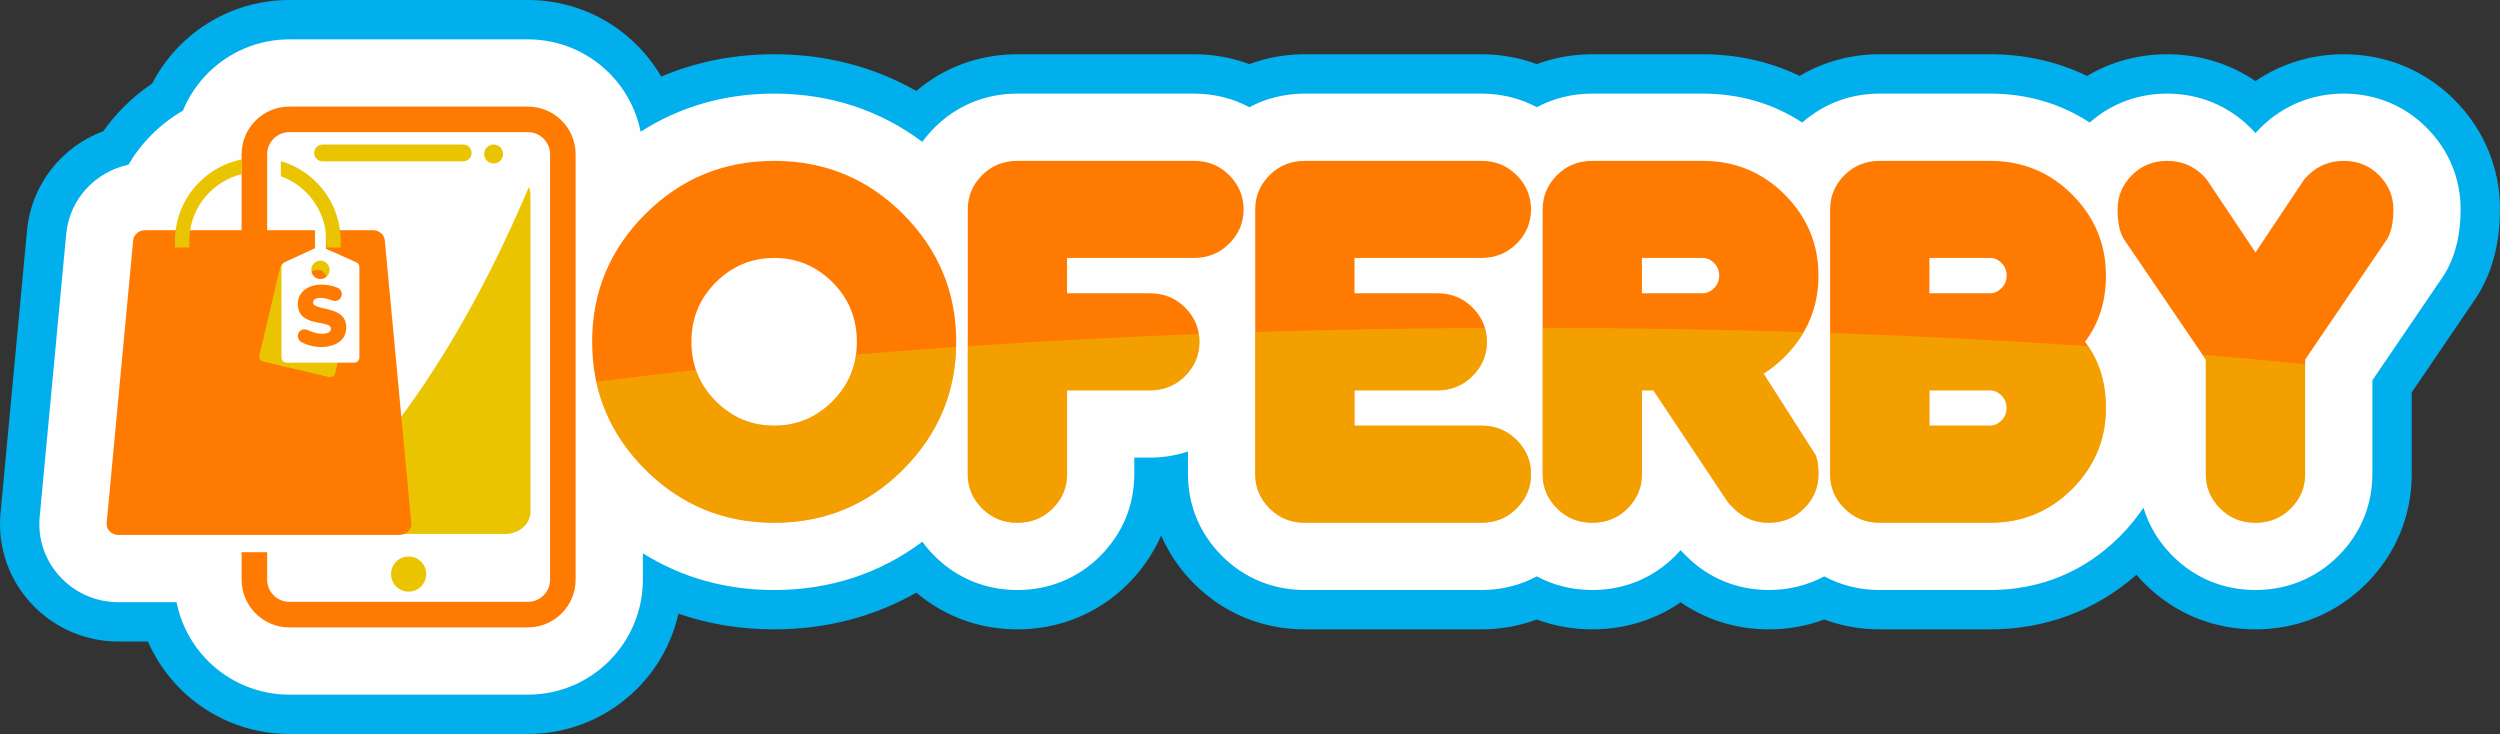
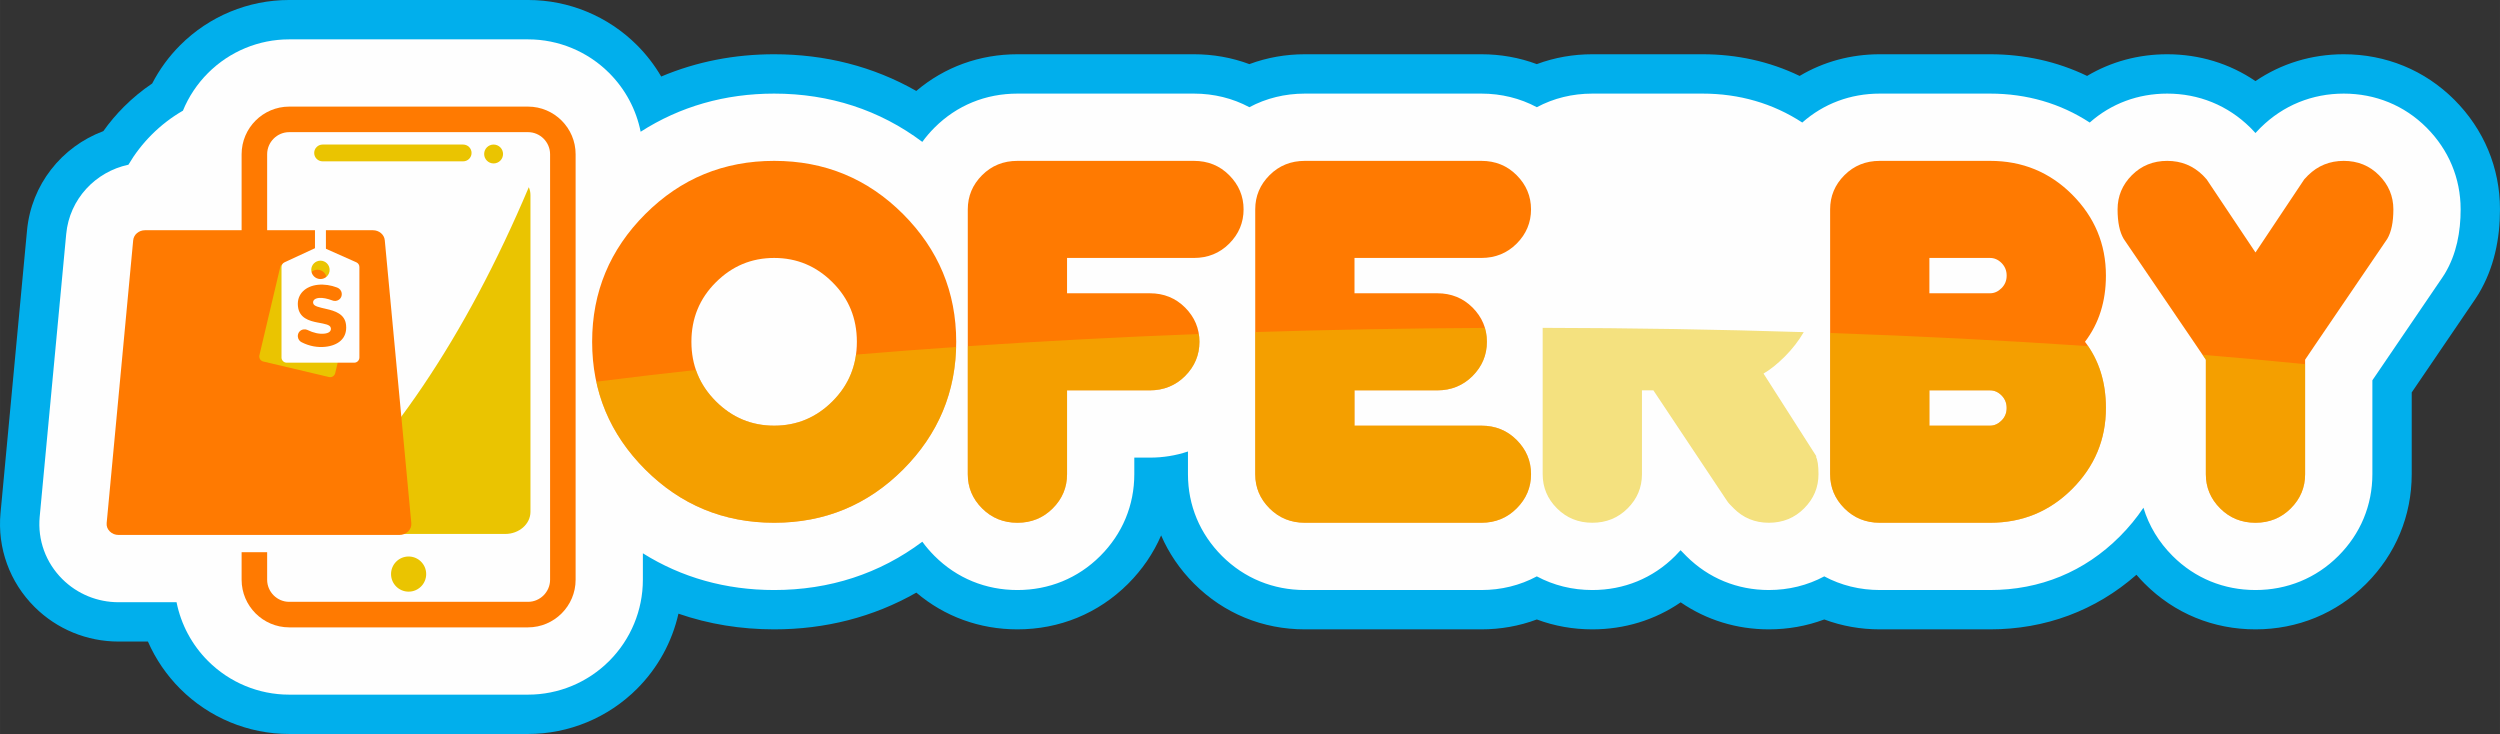
<svg xmlns="http://www.w3.org/2000/svg" viewBox="0 0 16116.19 4731.64" style="shape-rendering:geometricPrecision; text-rendering:geometricPrecision; image-rendering:optimizeQuality; fill-rule:evenodd; clip-rule:evenodd" version="1.1" height="47.383mm" width="161.39mm" xml:space="preserve">
  <rect x="0" y="0" width="16116.19" height="4731.64" fill="#333333" stroke="none" />
  <defs>
    <style type="text/css">
   
    .fil5 {fill:#FEFEFE}
    .fil1 {fill:#FEFEFE}
    .fil0 {fill:#01AFEC}
    .fil2 {fill:#EAC401}
    .fil4 {fill:#FF7A01}
    .fil6 {fill:#EAC401;fill-rule:nonzero}
    .fil3 {fill:#FF7A01;fill-rule:nonzero}
    .fil7 {fill:#EAC401;fill-opacity:0.502}
   
  </style>
  </defs>
  <g id="Layer_x0020_1">
    <path d="M13772.57 3705.25c-263.15,231.23 -587.82,351.95 -943.41,351.95l-711.29 0c-122.94,0 -243.73,-21.14 -357.7,-63.82 -113.82,42.62 -234.55,63.82 -357.31,63.82 -207.01,0 -402.25,-60.17 -568.32,-174.22 -166.45,114.22 -362.28,174.22 -569.73,174.22 -122.94,0 -243.76,-21.16 -357.69,-63.82 -113.83,42.62 -234.56,63.82 -357.32,63.82l-1138.04 0c-270.88,0 -521.94,-102.32 -713.67,-294.04 -91.72,-91.72 -163.33,-196.98 -212.85,-311.6 -49.52,114.62 -121.13,219.88 -212.85,311.6 -191.73,191.74 -442.8,294.04 -713.68,294.04 -242.54,0 -469.2,-82.02 -651.59,-236.82 -278.35,158.72 -588.62,236.82 -916.47,236.82 -213.32,0 -420.55,-33.15 -617.05,-101.13 -41.05,181.96 -132.93,350.1 -267.02,484.2 -186.52,186.53 -438.91,291.37 -702.74,291.37l-1539.53 0c-263.83,0 -516.2,-104.83 -702.73,-291.35 -88.14,-88.15 -158.5,-191.5 -207.99,-304.46l-189.01 0c-203.59,0 -397.42,-79.35 -541.78,-223.04 -160.22,-159.46 -240.62,-379.88 -219.5,-605.07l171 -1823.2c27.52,-293.46 222.48,-538.67 491.79,-639.13 39.73,-55.91 84.13,-108.45 132.68,-157 55.8,-55.79 116.88,-106.1 182.28,-150.13 47.01,-90.96 107.92,-174.28 180.53,-246.91 186.53,-186.52 438.9,-291.35 702.73,-291.35l1539.53 0c263.83,0 516.22,104.84 702.74,291.37 60.74,60.74 113.04,128.72 155.88,202.08 228.86,-96.76 474.14,-143.66 728.19,-143.66 327.78,0 637.94,77.91 916.22,236.54 182.47,-154.87 409.21,-236.54 651.84,-236.54l1138.04 0c122.74,0 243.46,21.09 357.31,63.6 113.97,-42.55 234.79,-63.6 357.7,-63.6l1138.04 0c122.74,0 243.46,21.09 357.31,63.6 113.97,-42.55 234.79,-63.6 357.7,-63.6l711.29 0c219.49,0 431.12,45.96 625.27,139.75 155,-92.28 331.59,-139.75 516.5,-139.75l711.29 0c219.49,0 431.12,45.96 625.28,139.75 155,-92.28 331.59,-139.75 516.5,-139.75 207.06,0 402.37,59.72 569.02,173.01 166.64,-113.29 361.96,-173.01 569.02,-173.01 270.9,0 522.71,102.31 714.14,294.49 188.94,189.69 293.08,437.4 293.08,705.43 0,191.34 -38.19,377.84 -137.19,543.44 -6.91,11.57 -14.14,22.9 -21.73,34.04l-410.1 602.57 0 527.01c0,268.64 -103.7,516.54 -293.55,706.39 -191.56,191.55 -443.03,294.02 -713.67,294.02 -270.88,0 -521.95,-102.31 -713.68,-294.04 -18.68,-18.68 -36.6,-38 -53.7,-57.91z" class="fil0" />
    <path d="M4130 849.22c253.64,-162.93 543.64,-245.78 860.67,-245.78 357.03,0 679.86,105 954.98,311.22 23.48,-32.25 49.76,-62.97 78.76,-91.97 144.15,-144.15 330.65,-219.25 534.32,-219.25l1138.04 0c127.8,0 249.12,29.77 357.31,87.65 108.27,-57.93 229.6,-87.65 357.7,-87.65l1138.04 0c127.8,0 249.12,29.77 357.31,87.65 108.27,-57.93 229.6,-87.65 357.7,-87.65l711.29 0c235.94,0 453.38,63.01 642.23,186.53 138.8,-122.77 311.89,-186.53 499.53,-186.53l711.29 0c235.95,0 453.38,63.01 642.24,186.53 138.79,-122.77 311.88,-186.53 499.53,-186.53 203.59,0 389.75,75.44 534.86,218.35 2.68,2.64 4.93,4.9 7.54,7.61 9.15,9.47 17.98,18.73 26.51,28.13 8.54,-9.29 17.4,-18.48 26.71,-28.13 2.62,-2.71 4.86,-4.97 7.54,-7.61 145.11,-142.91 331.27,-218.35 534.86,-218.35 203.54,0 390.66,75.5 534.43,219.85 141.64,142.2 219.14,325.56 219.14,526.44 0,144.61 -26.17,287.72 -101.25,413.3 -4.58,7.68 -8.69,14.09 -13.71,21.48l-454.06 667.15 0 605.14c0,201.35 -76.92,384.7 -219.26,527.04 -143.94,143.94 -330.86,219.74 -534.32,219.74 -203.71,0 -390.23,-75.64 -534.33,-219.75 -89.34,-89.34 -152.91,-194.84 -187.85,-310.82 -43.67,65.36 -94.6,127.26 -152.53,185.31 -227.3,227.68 -514.47,345.26 -836.08,345.26l-711.29 0c-128.13,0 -249.45,-29.93 -357.7,-88 -108.17,58.03 -229.5,88 -357.31,88 -202.8,0 -388.21,-75.48 -531.54,-218.41 -12.87,-12.42 -25.41,-25.15 -37.5,-38.3 -11.08,12.6 -22.65,24.93 -34.68,36.96 -144.1,144.11 -330.61,219.75 -534.33,219.75 -128.13,0 -249.46,-29.93 -357.7,-88 -108.17,58.03 -229.5,88 -357.31,88l-1138.04 0c-203.7,0 -390.22,-75.64 -534.32,-219.75 -142.34,-142.34 -219.25,-325.68 -219.25,-527.03l0 -146.36c-77.76,26.22 -160.4,39.6 -245.95,39.6l-99.96 0 0 106.76c0,201.35 -76.91,384.69 -219.25,527.03 -144.1,144.11 -330.61,219.75 -534.33,219.75 -203.71,0 -390.22,-75.64 -534.32,-219.75 -28.94,-28.94 -55.17,-59.57 -78.6,-91.7 -275.19,206.23 -598.16,311.45 -955.14,311.45 -310.99,0 -596.1,-79.93 -846.36,-236.84l0 170.83c0,196.59 -78.11,384.42 -217.06,523.37 -138.94,138.95 -326.78,217.07 -523.38,217.07l-1539.53 0c-196.59,0 -384.42,-78.11 -523.37,-217.06 -104.34,-104.34 -174.39,-236.26 -202.8,-378.74l-373.55 0c-136.52,0 -265.99,-52.76 -362.86,-149.17 -106.59,-106.09 -159.94,-251.85 -145.89,-401.61l171 -1823.2c21.08,-224.69 188.24,-401.19 400.98,-446.43 41.31,-70.14 91.67,-135.39 150.31,-194.03 60.32,-60.32 128,-112.16 201.12,-154.4 36.92,-89.9 91.56,-172.5 161.7,-242.64 138.95,-138.95 326.78,-217.06 523.37,-217.06l1539.53 0c196.6,0 384.44,78.12 523.38,217.07 104.28,104.29 174.3,236.12 202.75,378.51z" class="fil1" />
    <path d="M1912.57 3426.75c21.99,9.81 46.82,15.35 73.07,15.35l1271.57 0c89.28,0 162.33,-64.12 162.33,-142.5l0 -2042.32c0,-17.79 -3.77,-34.85 -10.64,-50.59 -409.86,969.4 -911.89,1709.4 -1496.33,2220.06z" class="fil2" />
    <path d="M3403.86 687.26l-1539.52 0c-84.47,0 -161.19,34.49 -216.76,90.06 -55.58,55.57 -90.07,132.3 -90.07,216.76l0 533.03 164.64 0 0 -533.03c0,-39.01 16.03,-74.54 41.84,-100.36 25.8,-25.81 61.34,-41.84 100.36,-41.84l1539.52 0c39.01,0 74.54,16.03 100.36,41.84 25.81,25.81 41.84,61.34 41.84,100.36l0 2743.46c0,39.01 -16.03,74.54 -41.84,100.36 -25.81,25.81 -61.34,41.84 -100.36,41.84l-1539.52 0c-39.01,0 -74.55,-16.03 -100.36,-41.84 -25.81,-25.81 -41.84,-61.34 -41.84,-100.36l0 -177.94 -164.64 0 0 177.94c0,84.46 34.49,161.19 90.07,216.76 55.57,55.57 132.29,90.06 216.76,90.06l1539.52 0c84.46,0 161.19,-34.49 216.76,-90.06 55.57,-55.57 90.06,-132.3 90.06,-216.76l0 -2743.46c0,-84.46 -34.49,-161.19 -90.06,-216.76 -55.57,-55.57 -132.3,-90.06 -216.76,-90.06z" class="fil3" />
    <path d="M2985.81 931.9l-906.34 0c-29.77,0 -54.1,24.35 -54.1,54.1l0 0.01c0,29.76 24.34,54.1 54.1,54.1l906.34 0c29.77,0 54.11,-24.35 54.11,-54.1l0 -0.01c0,-29.76 -24.35,-54.1 -54.11,-54.1z" class="fil2" />
    <path d="M3181.96 931.9c-33.62,0 -60.87,27.25 -60.87,60.87 0,33.62 27.25,60.87 60.87,60.87 33.62,0 60.87,-27.25 60.87,-60.87 0,-33.62 -27.25,-60.87 -60.87,-60.87z" class="fil2" />
    <path d="M2634.11 3587.51c-62.57,0 -113.3,50.73 -113.3,113.3 0,62.57 50.73,113.29 113.3,113.29 62.56,0 113.28,-50.72 113.28,-113.29 0,-62.57 -50.72,-113.3 -113.28,-113.3z" class="fil2" />
    <path d="M2403.42 1484.08l-1467.82 0c-40.26,0 -73.59,27.96 -77.02,64.61l-171.01 1823.2c-1.92,20.43 4.89,38.69 20.07,53.79 15.18,15.12 34.5,22.88 56.96,22.88l1809.82 0c22.45,0 41.77,-7.76 56.95,-22.88 15.19,-15.11 22,-33.36 20.08,-53.79l-171.02 -1823.2c-3.43,-36.65 -36.76,-64.61 -77.02,-64.61z" class="fil4" />
    <path d="M2282.51 1803.58l-193.57 -147.14c-7.96,-6.06 -17.2,-8.16 -26.99,-6.15l-229.92 47.2c-13.08,2.69 -22.8,12.12 -25.86,25.11l-133.97 567.65c-4.23,17.95 6.95,36.05 24.9,40.28l423.49 99.95c17.94,4.23 36.04,-6.96 40.27,-24.89l133.96 -567.67c3.11,-13.16 -1.55,-26.15 -12.32,-34.34zm-222.6 -63.19c-31.84,-7.51 -63.74,12.21 -71.25,44.05 -7.52,31.84 12.2,63.74 44.03,71.25 31.85,7.52 63.75,-12.2 71.26,-44.04 7.51,-31.85 -12.2,-63.74 -44.04,-71.26z" class="fil2" />
    <path d="M2296.86 1690.81l-222.2 -98.75c-9.15,-4.06 -18.6,-3.99 -27.68,0.22l-212.94 98.75c-12.09,5.61 -19.39,17.03 -19.39,30.37l0 583.26c0,18.44 15.04,33.48 33.49,33.48l435.12 0c18.44,0 33.48,-15.04 33.48,-33.48l0 -583.26c0,-13.52 -7.52,-25.09 -19.88,-30.59zm-231.16 -10.37c-32.71,0 -59.23,26.52 -59.23,59.23 0,32.71 26.51,59.24 59.23,59.24 32.71,0 59.23,-26.52 59.23,-59.24 0,-32.7 -26.51,-59.23 -59.23,-59.23z" class="fil5" />
    <polygon points="2100.93,1656.26 2030.45,1656.26 2030.45,1351.51 2100.93,1351.51" class="fil5" />
-     <path d="M1558.81 1027.61c-105.74,20.88 -200.51,73.22 -274.05,146.75 -96.76,96.76 -156.82,230.25 -156.82,377.15l0 43.81 92.73 0 0 -43.81c0,-121.29 49.65,-231.58 129.65,-311.59 56.6,-56.6 128.38,-98 208.5,-117.38l0 -94.93zm251.72 108.61c61.79,22.3 117.3,58.06 162.95,103.7 80,80.01 129.65,190.3 129.65,311.59l0 43.81 92.73 0 0 -43.81c0,-146.88 -60.06,-280.38 -156.81,-377.15 -62.82,-62.81 -141.12,-110.15 -228.52,-135.64l0 97.49z" class="fil6" />
    <path d="M2095.25 2235.88c83.86,-8.44 144.29,-53.95 135.62,-139.98l-0.14 -1.45c-7.13,-70.85 -72.66,-90.54 -128.7,-103.15 -43.38,-10.25 -81.28,-16.66 -83.45,-38.35l-0.15 -1.45c-1.53,-15.18 11.04,-28.12 37.8,-30.82 23.13,-2.33 53.72,4.08 86.33,16.14 7.6,2.89 12.8,3.82 20.76,3.03 24.58,-2.48 42.2,-23.24 39.72,-47.82 -1.89,-18.79 -13.46,-32.23 -30.17,-38.59 -39.48,-15.02 -82.51,-21.63 -122.99,-17.56 -78.08,7.86 -137.27,58.36 -129.34,137.17l0.14 1.44c7.57,75.19 71.57,94.31 127.4,104.75 43.96,8.72 82.35,12.88 84.76,36.75l0.14 1.44c1.75,17.36 -11.54,30.38 -43.35,33.58 -31.1,3.13 -69.13,-4.72 -108.34,-24.15 -6.14,-3.04 -14.31,-4.4 -22.27,-3.6 -24.58,2.48 -41.48,23.16 -39.01,47.74 1.75,17.35 12.47,29.42 24.77,35.48 50.05,25.63 102.75,34.2 150.47,29.4z" class="fil4" />
    <path d="M4990.67 3369.94c-325.29,0 -602.03,-114.59 -830.71,-342.78 -228.68,-228.67 -342.77,-503.47 -342.77,-823.91 0,-320.43 114.09,-594.74 342.77,-823.42 228.68,-228.68 505.42,-342.77 830.71,-342.77 325.29,0 602.03,114.09 830.7,342.77 228.19,228.68 342.78,502.99 342.78,823.42 0,320.44 -114.59,595.24 -342.78,823.91 -228.67,228.19 -505.41,342.78 -830.7,342.78zm0 -625.83c146.13,0 271.4,-52.44 376.27,-157.3 104.86,-104.87 156.82,-232.56 156.82,-383.56 0,-150.51 -51.96,-278.68 -156.82,-383.06 -104.87,-104.87 -230.13,-157.31 -376.27,-157.31 -146.14,0 -271.4,52.44 -376.27,157.31 -104.87,104.38 -157.31,232.55 -157.31,383.06 0,151 52.44,278.69 157.31,383.56 104.87,104.86 230.12,157.3 376.27,157.3z" class="fil3" />
    <path d="M7412.24 1890.59c89.81,0 166.05,30.59 227.7,92.25 61.17,61.66 92.25,134.97 92.25,220.42 0,85.45 -31.08,158.77 -92.25,220.42 -61.65,61.66 -137.89,92.74 -227.7,92.74l-533.58 0 0 540.37c0,85.45 -30.59,158.77 -92.25,220.42 -61.65,61.66 -137.4,92.74 -227.7,92.74 -90.3,0 -166.05,-31.08 -227.71,-92.74 -61.65,-61.65 -92.24,-134.97 -92.24,-220.42l0 -1707.05c0,-84.96 30.59,-158.76 92.24,-220.42 61.66,-61.65 137.41,-92.24 227.71,-92.24l1138.03 0c89.81,0 166.04,30.59 227.21,92.24 61.66,61.66 92.74,135.46 92.74,220.42 0,85.45 -31.08,159.26 -92.74,220.91 -61.17,61.17 -137.4,92.25 -227.21,92.25l-818.08 0 0 227.7 533.58 0z" class="fil3" id="_1" />
    <path d="M9265.28 1890.59c89.81,0 166.05,30.59 227.7,92.25 61.17,61.66 92.25,134.97 92.25,220.42 0,85.45 -31.08,158.77 -92.25,220.42 -61.65,61.66 -137.89,92.74 -227.7,92.74l-533.58 0 0 227.7 818.08 0c89.81,0 166.04,30.59 227.21,92.25 61.66,61.66 92.74,134.97 92.74,220.42 0,85.45 -31.08,158.77 -92.74,220.42 -61.17,61.66 -137.4,92.74 -227.21,92.74l-1138.03 0c-90.3,0 -166.05,-31.08 -227.71,-92.74 -61.65,-61.65 -92.24,-134.97 -92.24,-220.42l0 -1707.05c0,-84.96 30.59,-158.76 92.24,-220.42 61.66,-61.65 137.41,-92.24 227.71,-92.24l1138.03 0c89.81,0 166.04,30.59 227.21,92.24 61.66,61.66 92.74,135.46 92.74,220.42 0,85.45 -31.08,159.26 -92.74,220.91 -61.17,61.17 -137.4,92.25 -227.21,92.25l-818.08 0 0 227.7 533.58 0z" class="fil3" id="_2" />
-     <path d="M10976.06 1662.89l-391.32 0 0 227.7 391.32 0c27.19,0 51.96,-11.16 73.8,-33.01 21.85,-21.85 33.02,-48.55 33.02,-81.08 0,-32.04 -11.17,-59.24 -33.02,-81.09 -21.84,-21.84 -46.6,-32.52 -73.8,-32.52zm-317.52 853.52l-73.8 0 0 540.37c0,85.45 -30.59,158.77 -92.25,220.42 -61.65,61.66 -137.4,92.74 -227.7,92.74 -90.3,0 -166.05,-31.08 -227.71,-92.74 -61.65,-61.65 -92.24,-134.97 -92.24,-220.42l0 -1707.05c0,-84.96 30.59,-158.76 92.24,-220.42 61.66,-61.65 137.41,-92.24 227.71,-92.24l711.27 0c207.8,0 384.04,72.34 529.2,217.5 144.69,145.16 217.51,318.98 217.51,521.92 0,202.94 -72.83,377.24 -217.51,522.4 -49.52,49.04 -95.16,85.45 -136.91,109.25l341.8 535.02 -4.37 0c11.16,19.91 17,57.78 17,113.61 0,85.45 -31.08,158.77 -92.74,220.42 -61.17,61.66 -137.4,92.74 -227.21,92.74 -90.31,0 -166.05,-31.57 -227.71,-94.2 -20.87,-19.9 -34.95,-35.92 -42.72,-48.06l-473.86 -711.27z" class="fil3" id="_3" />
    <path d="M12829.11 2516.41l-391.32 0 0 227.7 391.32 0c27.19,0 51.96,-11.16 73.8,-33.01 21.85,-21.85 33.02,-48.55 33.02,-81.08 0,-32.04 -11.17,-59.24 -33.02,-81.09 -21.84,-21.85 -46.6,-32.52 -73.8,-32.52zm0 -625.83c27.19,0 51.96,-11.16 73.8,-33.01 21.85,-21.85 33.02,-48.55 33.02,-81.08 0,-32.04 -11.17,-59.24 -33.02,-81.09 -21.84,-21.84 -46.6,-32.52 -73.8,-32.52l-391.32 0 0 227.7 391.32 0zm-1031.21 -540.86c0,-84.96 30.59,-158.76 92.24,-220.42 61.66,-61.65 137.41,-92.24 227.71,-92.24l711.27 0c207.8,0 384.04,72.34 529.2,217.5 144.69,145.16 217.51,318.98 217.51,521.92 0,167.01 -45.16,309.26 -134.97,426.76 89.81,117.49 134.97,259.75 134.97,426.77 0,202.94 -72.83,376.75 -217.51,521.91 -145.16,145.17 -321.41,218 -529.2,218l-711.27 0c-90.3,0 -166.05,-31.08 -227.71,-92.74 -61.65,-61.65 -92.24,-134.97 -92.24,-220.42l0 -1707.05z" class="fil3" id="_4" />
    <path d="M14854.02 1156.51c1.95,-2.92 10.21,-11.16 24.28,-25.73 63.61,-62.63 140.31,-93.7 230.62,-93.7 89.81,0 166.04,30.59 227.21,92.24 61.66,61.66 92.74,135.46 92.74,220.42 0,82.54 -13.11,146.14 -39.81,190.81l-466.57 685.53 -62.63 92.74 0 737.97c0,85.45 -30.59,158.77 -92.25,220.42 -61.65,61.66 -137.89,92.74 -227.7,92.74 -90.3,0 -166.05,-31.08 -227.71,-92.74 -61.65,-61.65 -92.24,-134.97 -92.24,-220.42l0 -737.97 -62.63 -92.74 -466.57 -685.53c-26.7,-44.67 -39.81,-108.27 -39.81,-190.81 0,-84.96 30.59,-158.76 92.24,-220.42 61.66,-61.65 137.41,-92.24 227.71,-92.24 90.3,0 167.01,31.07 230.61,93.7 14.08,14.57 21.85,22.82 23.79,25.73l314.62 470.94 314.12 -470.94z" class="fil3" id="_5" />
    <path d="M9944.88 2113.47c572.42,0.92 1134.36,10.36 1682.79,27.69 -32.5,55.91 -73.3,108.5 -122.36,157.73 -49.52,49.04 -95.17,85.45 -136.92,109.25l341.81 535.02 -4.37 0c11.16,19.91 17,57.78 17,113.62 0,85.45 -31.08,158.76 -92.74,220.42 -61.17,61.66 -137.4,92.73 -227.22,92.73 -90.3,0 -166.05,-31.56 -227.71,-94.19 -20.87,-19.9 -34.95,-35.93 -42.72,-48.06l-473.86 -711.28 -73.8 0 0 540.38c0,85.45 -30.59,158.76 -92.25,220.42 -61.65,61.66 -137.4,92.73 -227.71,92.73 -90.3,0 -166.04,-31.07 -227.7,-92.73 -61.66,-61.66 -92.25,-134.97 -92.25,-220.42l0 -943.31zm1853.05 33.19c570.96,19.84 1126.41,48.4 1663.29,84.69 76.31,111.85 114.66,244.73 114.66,398.66 0,202.94 -72.83,376.76 -217.51,521.92 -145.16,145.16 -321.41,217.99 -529.2,217.99l-711.29 0c-90.3,0 -166.04,-31.07 -227.7,-92.73 -61.66,-61.66 -92.25,-134.97 -92.25,-220.42l0 -910.11zm2400.67 140.42c224.36,18.78 444.99,38.94 661.32,60.51l0 709.18c0,85.45 -30.59,158.76 -92.25,220.42 -61.66,61.66 -137.89,92.73 -227.71,92.73 -90.3,0 -166.05,-31.07 -227.71,-92.73 -61.65,-61.66 -92.24,-134.97 -92.24,-220.42l0 -737.98 -21.41 -31.72zm-10354.74 173.74c209.28,-26.61 423.54,-51.86 642.32,-75.71 25.7,74.7 68.43,141.9 128.22,201.69 104.87,104.86 230.13,157.3 376.27,157.3 146.14,0 271.4,-52.44 376.27,-157.3 85.14,-85.14 135.4,-185.32 151.31,-300.8 211.77,-17.7 427.12,-34.06 645.47,-49.21 -7.75,306.11 -122.15,569.71 -342.33,790.36 -228.68,228.19 -505.43,342.77 -830.72,342.77 -325.29,0 -602.03,-114.58 -830.71,-342.77 -164.87,-164.87 -270.16,-353.7 -316.1,-566.33zm2394.92 -229.19c482.19,-32.66 979.7,-58.9 1489.69,-78.36 2.49,16.17 3.74,32.81 3.74,49.96 0,85.45 -31.07,158.77 -92.24,220.42 -61.66,61.66 -137.9,92.74 -227.71,92.74l-533.58 0 0 540.38c0,85.45 -30.59,158.76 -92.25,220.42 -61.65,61.66 -137.4,92.73 -227.71,92.73 -90.3,0 -166.05,-31.07 -227.7,-92.73 -61.66,-61.66 -92.25,-134.97 -92.25,-220.42l0 -825.13zm1853.05 -90.97c483.82,-15.2 978.12,-24.28 1480.89,-26.74 8.35,28.15 12.54,57.91 12.54,89.31 0,85.45 -31.07,158.77 -92.24,220.42 -61.66,61.66 -137.9,92.74 -227.71,92.74l-533.58 0 0 227.7 818.08 0c89.82,0 166.05,30.59 227.22,92.25 61.66,61.66 92.74,134.97 92.74,220.43 0,85.45 -31.08,158.76 -92.74,220.42 -61.17,61.66 -137.4,92.73 -227.22,92.73l-1138.04 0c-90.3,0 -166.05,-31.07 -227.7,-92.73 -61.66,-61.66 -92.25,-134.97 -92.25,-220.42l0 -916.11zm4737.34 375.73l-391.33 0 0 227.7 391.33 0c27.18,0 51.95,-11.16 73.8,-33.01 21.85,-21.85 33.01,-48.55 33.01,-81.08 0,-32.04 -11.16,-59.24 -33.01,-81.09 -21.85,-21.85 -46.61,-32.52 -73.8,-32.52z" class="fil7" />
  </g>
</svg>